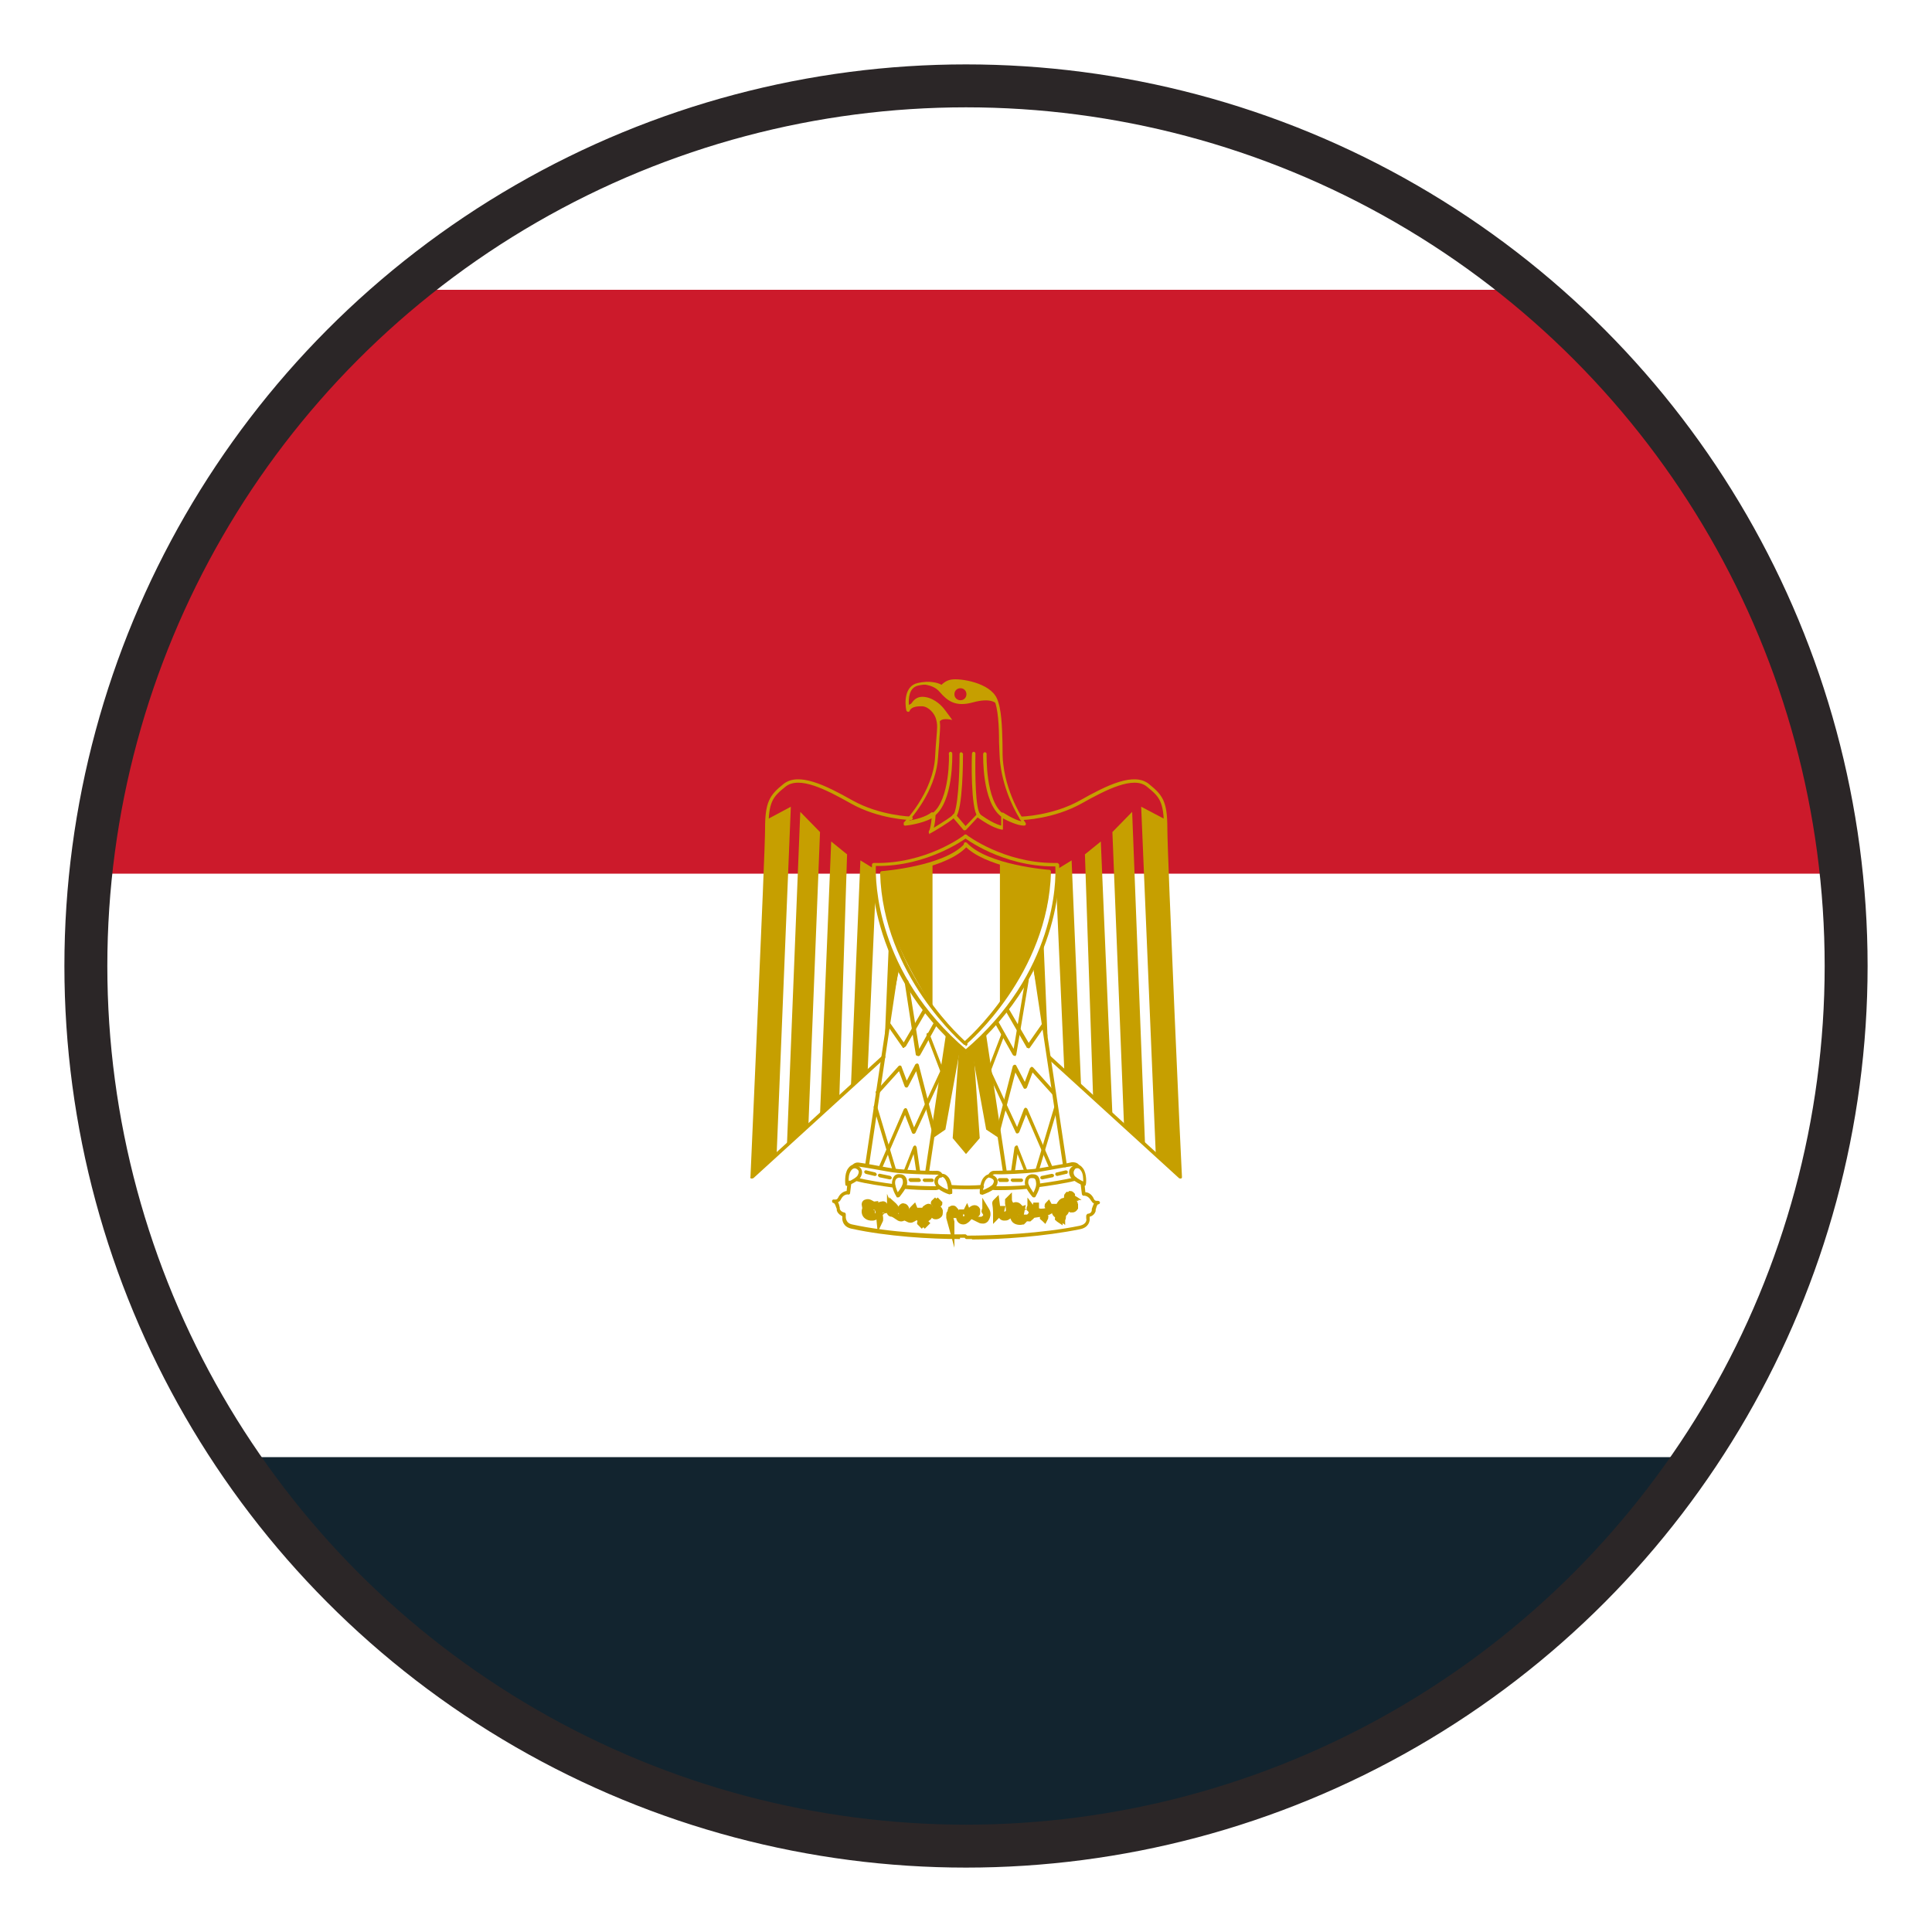
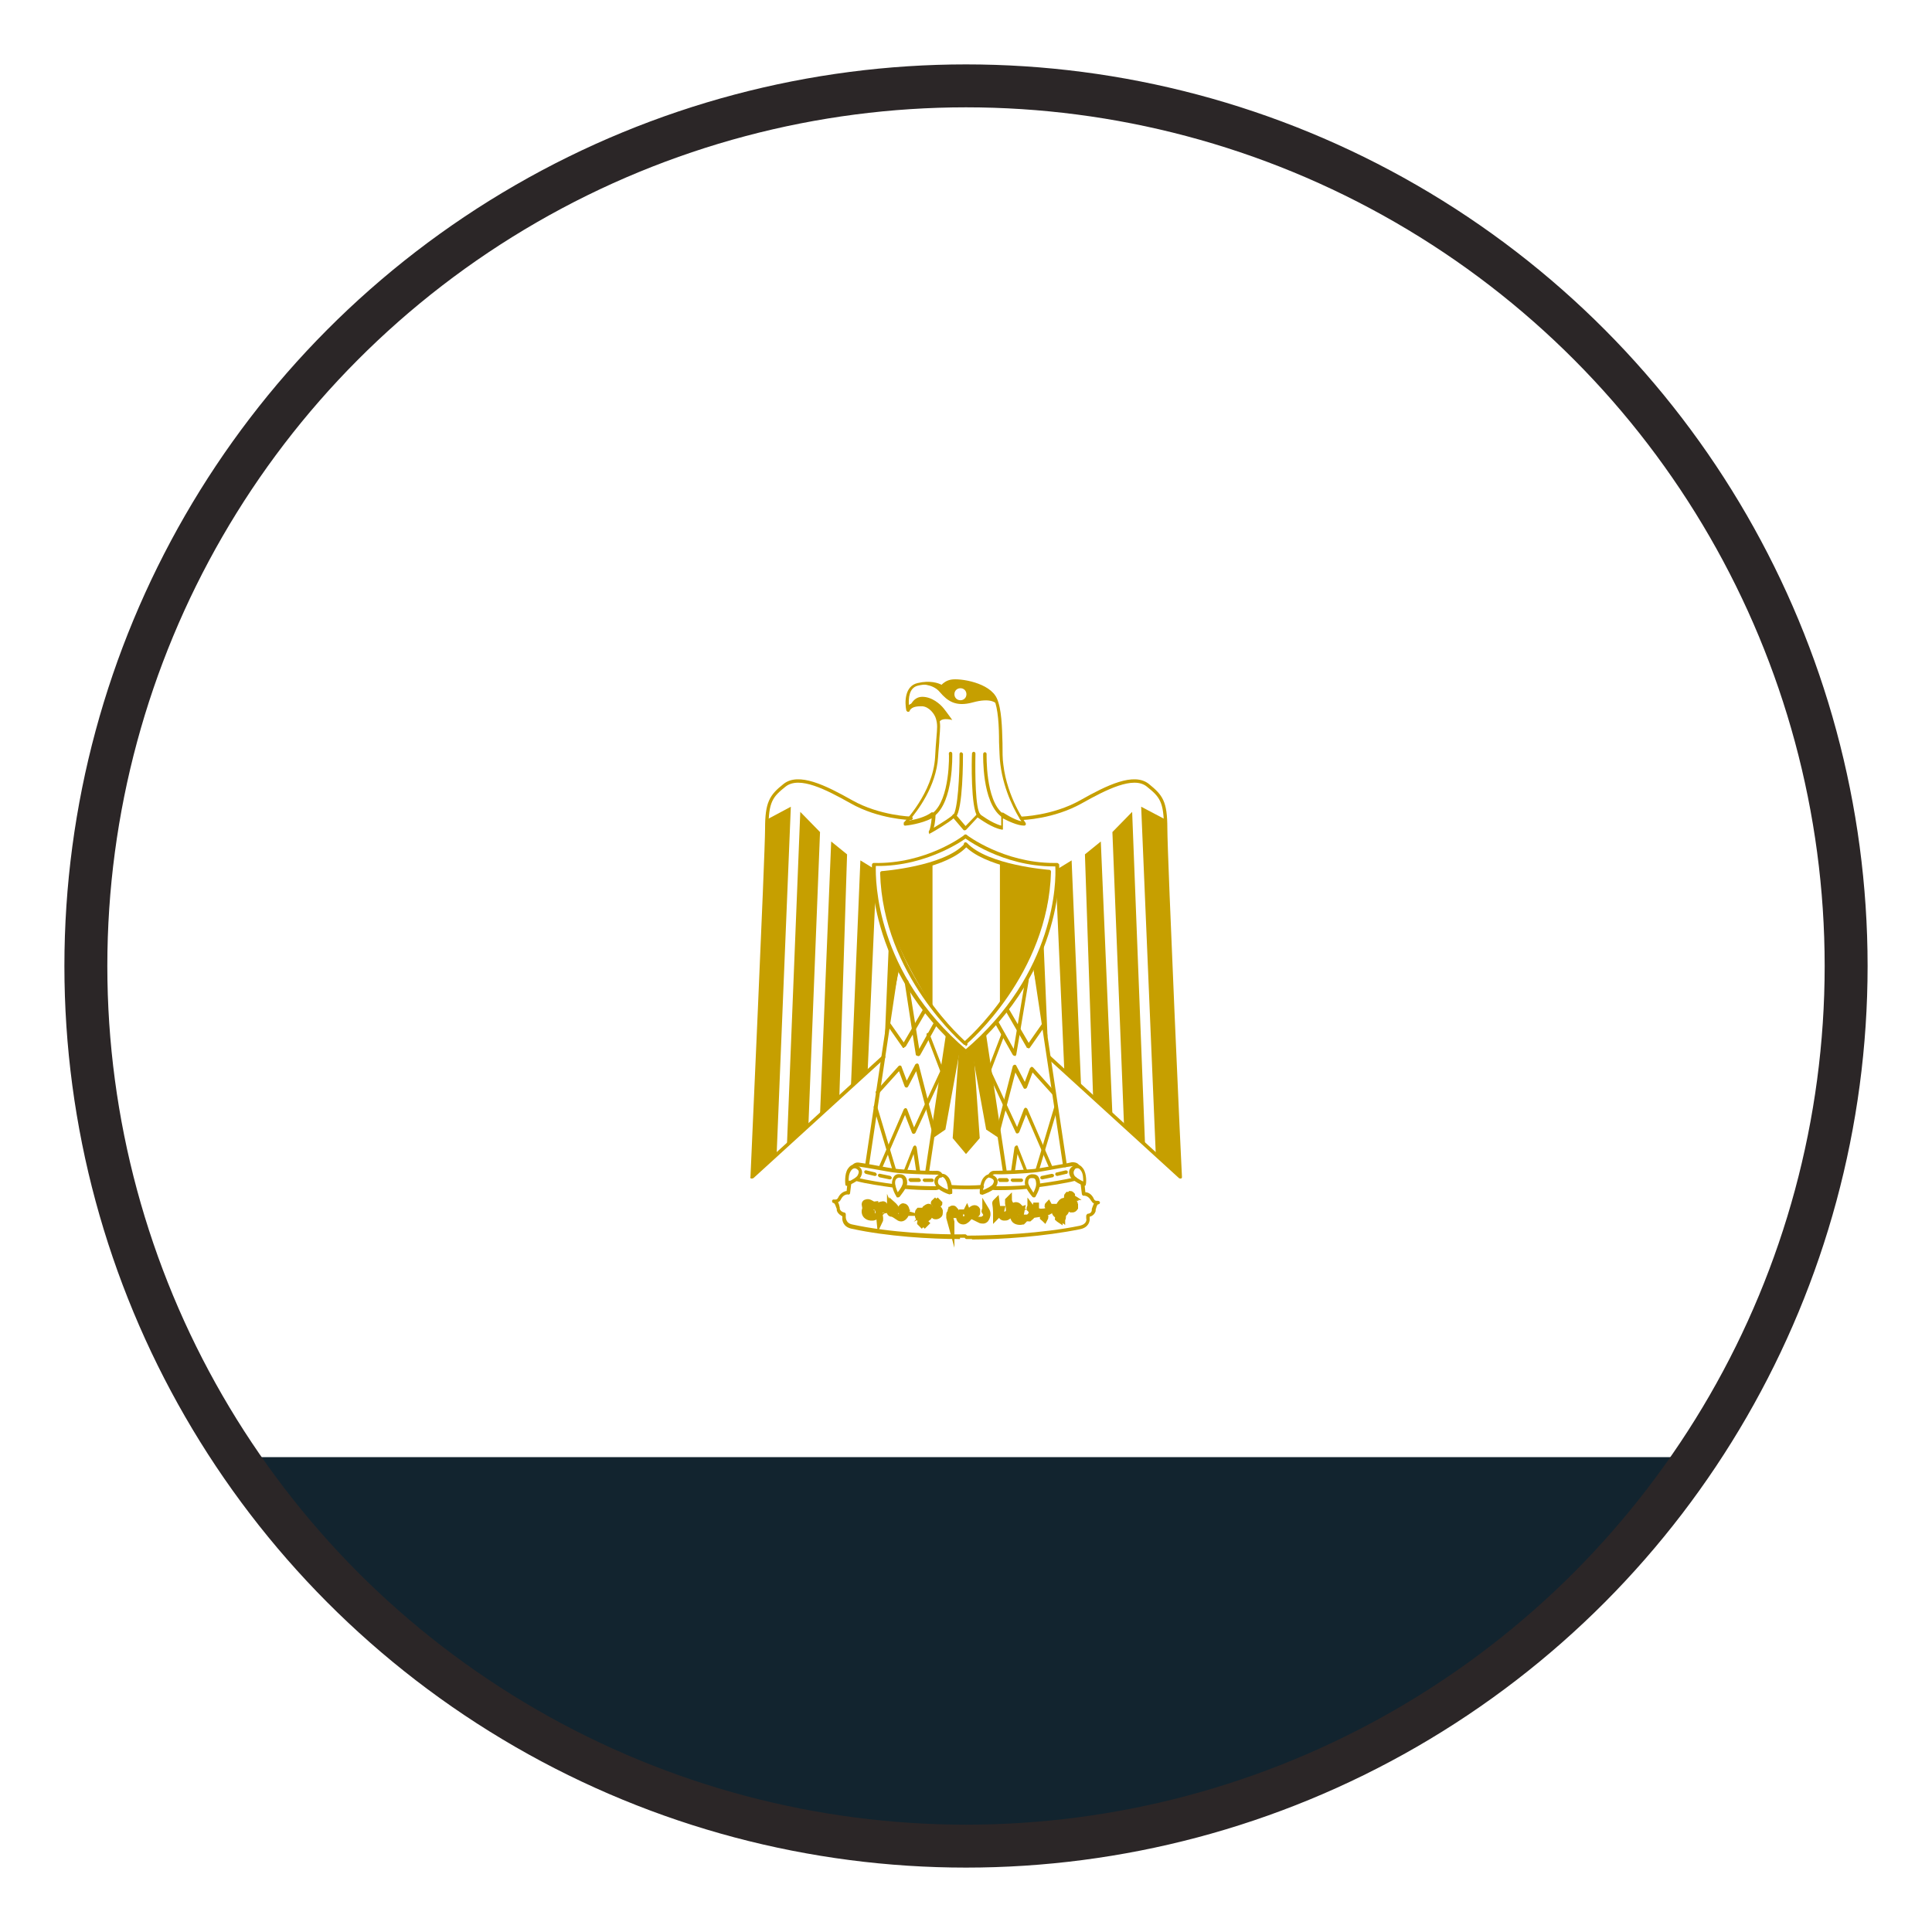
<svg xmlns="http://www.w3.org/2000/svg" id="Layer_1" viewBox="0 0 45 45">
  <defs>
    <style>.cls-1{clip-path:url(#clippath);}.cls-2,.cls-3{fill:none;}.cls-2,.cls-4,.cls-5,.cls-6,.cls-7{stroke-width:0px;}.cls-8{filter:url(#drop-shadow-1);}.cls-3{stroke:#2b2627;}.cls-3,.cls-9{stroke-miterlimit:10;}.cls-9{stroke:#c69f00;stroke-width:.14px;}.cls-9,.cls-6{fill:#c69f00;}.cls-4{fill:#12242f;}.cls-5{fill:#cc1a2b;}.cls-7{fill:#fff;}</style>
    <clipPath id="clippath">
      <circle class="cls-2" cx="22.5" cy="22.5" r="20.5" />
    </clipPath>
    <filter id="drop-shadow-1" filterUnits="userSpaceOnUse">
      <feOffset dx="0" dy="4.75" />
      <feGaussianBlur result="blur" stdDeviation="4.75" />
      <feFlood flood-color="#20201d" flood-opacity=".45" />
      <feComposite in2="blur" operator="in" />
      <feComposite in="SourceGraphic" />
    </filter>
  </defs>
  <g class="cls-1">
    <g class="cls-8">
-       <rect class="cls-5" x="-7.99" y="2" width="60.98" height="13.8" />
      <rect class="cls-7" x="-7.99" y="15.6" width="60.98" height="13.8" />
      <rect class="cls-4" x="-7.99" y="29.19" width="60.98" height="13.8" />
    </g>
    <path class="cls-6" d="m17.52,27.45s-.01,0-.02,0c-.02,0-.03-.02-.02-.04,0-.07.34-7.5.34-8.11s.1-.78.43-1.04c.35-.28.98.03,1.6.38.64.36,1.37.38,1.37.38.02,0,.04.02.04.04,0,.02-.02.04-.04.04-.03,0-.76-.02-1.41-.39-.57-.32-1.19-.64-1.51-.39-.3.24-.4.35-.4.97,0,.58-.29,7.12-.33,8.02l2.98-2.72s.04-.01.06,0c.02.02.01.04,0,.06l-3.06,2.79s-.02.01-.03.01Z" />
    <polygon class="cls-6" points="18.42 18.79 18.09 26.88 17.52 27.4 17.86 19.09 18.42 18.79" />
    <polygon class="cls-6" points="18.64 18.91 19.1 19.38 18.83 26.2 18.33 26.66 18.64 18.91" />
    <polygon class="cls-6" points="19.36 19.6 19.73 19.9 19.55 25.55 19.1 25.96 19.36 19.6" />
    <path class="cls-6" d="m20.35,20.23l-.31-.19-.22,5.26.39-.36.18-4.09s-.08-.54-.04-.62" />
    <polyline class="cls-6" points="20.7 22.04 20.61 24.17 20.93 22.63 20.92 22.53 20.7 22.04" />
    <path class="cls-6" d="m27.49,27.45s-.02,0-.03-.01l-3.06-2.79s-.02-.04,0-.06c.02-.02.04-.02.06,0l2.98,2.72c-.04-.9-.33-7.44-.33-8.02,0-.62-.1-.73-.4-.97-.31-.25-.94.07-1.51.39-.66.37-1.38.39-1.41.39-.02,0-.04-.02-.04-.04,0-.02.02-.04.04-.04,0,0,.73-.02,1.37-.38.62-.35,1.25-.66,1.6-.38.32.26.43.4.43,1.04s.33,8.04.34,8.11c0,.02,0,.03-.02.04,0,0-.01,0-.02,0Z" />
    <polygon class="cls-6" points="26.58 18.79 26.92 26.88 27.49 27.4 27.15 19.09 26.58 18.79" />
    <polygon class="cls-6" points="26.37 18.91 25.91 19.38 26.18 26.2 26.67 26.66 26.37 18.91" />
    <polygon class="cls-6" points="25.64 19.6 25.27 19.9 25.46 25.55 25.91 25.96 25.64 19.6" />
    <path class="cls-6" d="m24.65,20.23l.31-.19.22,5.26-.39-.36-.18-4.09s.08-.54.04-.62" />
    <polyline class="cls-6" points="24.31 22.04 24.4 24.17 24.08 22.63 24.09 22.53 24.31 22.04" />
    <path class="cls-6" d="m24.8,27.19s-.04-.02-.04-.04l-.7-4.66s.01-.04.04-.05c.02,0,.04.01.05.04l.7,4.66s-.01.04-.04.05c0,0,0,0,0,0Z" />
    <path class="cls-6" d="m23.4,27.34s-.04-.02-.04-.04l-.48-3.18s.01-.04.04-.05c.02,0,.04.01.05.04l.48,3.18s-.01.04-.04.05c0,0,0,0,0,0Z" />
    <path class="cls-6" d="m23.63,24.59s-.03,0-.04-.02l-.42-.74s0-.05.02-.06c.02-.01.05,0,.06.02l.36.64.27-1.61s.02-.04.05-.03c.02,0,.04.03.03.05l-.29,1.73s-.02.03-.03.03c0,0,0,0,0,0Z" />
    <path class="cls-6" d="m23.94,24.41h0s-.03,0-.03-.02l-.48-.83s0-.05.02-.06c.02-.01.05,0,.06.02l.45.77.33-.47s.04-.02.06-.01c.02.01.02.04.01.06l-.37.53s-.02.02-.03.02Z" />
    <path class="cls-6" d="m24.48,27.24s-.03,0-.04-.03l-.54-1.25-.16.41s-.02.03-.04.03c-.02,0-.03,0-.04-.02l-.66-1.42s0-.02,0-.03l.33-.86s.03-.03.05-.02c.02,0,.03.03.02.05l-.32.84.61,1.31.16-.42s.02-.03.04-.03h0s.03.01.04.03l.58,1.34s0,.05-.02.06c0,0-.01,0-.02,0Z" />
    <path class="cls-6" d="m23.25,26.36s0,0-.01,0c-.02,0-.04-.03-.03-.05l.38-1.48s.02-.03.04-.03c.02,0,.03,0,.04.02l.2.38.12-.32s.02-.02.03-.03c.01,0,.03,0,.04.01l.52.58s.01.04,0,.06c-.02.02-.04.01-.06,0l-.47-.52-.13.35s-.02.03-.04.03c-.02,0-.03,0-.04-.02l-.19-.36-.36,1.38s-.02.03-.04.03Z" />
    <path class="cls-6" d="m24.16,27.29s0,0-.01,0c-.02,0-.04-.03-.03-.05l.44-1.47s.03-.04.05-.03c.02,0,.03.03.03.05l-.44,1.47s-.02.03-.04.03Z" />
    <path class="cls-6" d="m23.9,27.32s-.03-.01-.04-.03l-.16-.41-.06.4s-.02.04-.05.04c-.02,0-.04-.02-.04-.05l.08-.55s.02-.03.04-.04c.02,0,.04,0,.04.03l.22.56s0,.05-.02.05c0,0-.01,0-.02,0Z" />
    <path class="cls-6" d="m24.19,27.66s-.04-.02-.04-.04c0-.02.01-.04.04-.05.21-.03.63-.09.84-.15.02,0,.05,0,.05.03,0,.02,0,.05-.03.05-.22.06-.63.12-.85.15,0,0,0,0,0,0Z" />
    <path class="cls-6" d="m23.06,27.42s-.01,0-.02,0c-.02-.01-.03-.04-.02-.06.03-.06.08-.09.14-.09h0c.23,0,.7-.02.9-.04.13-.01.38-.06.6-.1.12-.02.23-.04.31-.06.06,0,.12.01.16.06.01.02.01.04,0,.06-.02.01-.04.01-.06,0-.02-.02-.05-.04-.08-.03-.08.01-.19.03-.31.05-.22.04-.48.09-.6.1-.2.02-.67.05-.91.04-.03,0-.05.02-.07.04,0,.01-.02.02-.04.02Z" />
    <path class="cls-6" d="m23.29,27.72s-.07,0-.1,0c-.03,0-.06,0-.09-.02-.02-.01-.03-.04-.02-.06.01-.02.04-.03.06-.02.02,0,.03.01.05.01.18,0,.5,0,.73-.03.03,0,.04.02.05.04,0,.02-.02.04-.04.05-.2.02-.46.03-.65.03Z" />
    <path class="cls-6" d="m24.08,27.89s-.02,0-.03-.01c-.02-.02-.18-.21-.18-.33,0-.15.09-.19.16-.2h0c.07,0,.17,0,.19.16.03.16-.1.35-.1.36,0,.01-.02.02-.03.02,0,0,0,0,0,0Zm-.05-.45c-.05,0-.08.02-.08.11,0,.05.07.15.12.23.03-.06.08-.16.06-.25-.01-.09-.05-.09-.1-.09h0Z" />
    <path class="cls-6" d="m25.26,27.62s-.01,0-.02,0c-.03-.01-.25-.11-.31-.21-.07-.14,0-.21.06-.25h0c.06-.04.15-.07.24.06.09.13.07.36.06.37,0,.01,0,.02-.02.03,0,0-.01,0-.02,0Zm-.17-.41s-.04,0-.05.02h0s-.06.06-.02.14c.02.05.13.11.21.15,0-.07,0-.18-.05-.25-.03-.04-.05-.06-.08-.06Zm-.08-.02h0,0Z" />
    <path class="cls-6" d="m22.86,27.82s-.02,0-.02,0c-.01,0-.02-.02-.02-.03,0,0-.01-.24.09-.36.1-.12.19-.08.25-.04.06.04.12.12.04.25-.06.1-.29.18-.32.19,0,0,0,0-.01,0Zm.19-.4s-.05.01-.08.05c-.05.06-.07.17-.07.25.09-.04.19-.09.22-.13.05-.08.03-.11-.02-.14h0s-.04-.02-.06-.02Z" />
    <path class="cls-6" d="m24.62,27.39s-.04-.01-.04-.03c0-.02,0-.05.03-.05l.21-.05s.05,0,.05.03c0,.02,0,.05-.03.05l-.21.05s0,0,0,0Z" />
    <path class="cls-6" d="m24.27,27.47s-.04-.01-.04-.03c0-.02.01-.05.03-.05l.24-.05s.05.01.05.03c0,.02-.01.05-.03.05l-.24.05s0,0,0,0Z" />
    <path class="cls-6" d="m23.58,27.53s-.04-.02-.04-.04c0-.02.02-.04.04-.04h.21s0,0,0,0c.02,0,.04.02.04.04,0,.02-.02.04-.04.04h-.21s0,0,0,0Z" />
    <path class="cls-6" d="m23.46,27.53h-.18s-.04-.03-.04-.05c0-.02.02-.04.04-.04h.18s.04.03.04.05c0,.02-.02.04-.04.04Z" />
    <path class="cls-6" d="m20.19,27.19s0,0,0,0c-.02,0-.04-.02-.04-.05l.67-4.47s.02-.04.05-.04c.02,0,.04.02.04.05l-.67,4.47s-.02.04-.04.04Z" />
    <path class="cls-6" d="m21.59,27.34s0,0,0,0c-.02,0-.04-.02-.04-.05l.48-3.18s.02-.04.05-.04c.02,0,.04.02.04.05l-.48,3.18s-.02.04-.04.04Z" />
    <path class="cls-6" d="m21.36,24.59s0,0,0,0c-.02,0-.03-.02-.03-.03l-.26-1.69s.01-.04.04-.05c.02,0,.04.01.05.04l.25,1.57.34-.61s.04-.03.06-.02c.02.01.03.04.02.06l-.4.72s-.02.02-.04.02Z" />
    <path class="cls-6" d="m21.05,24.41s-.03,0-.03-.02l-.37-.53s0-.05.01-.06c.02-.01.05,0,.06.01l.33.47.45-.77s.04-.03.06-.02c.02.01.03.04.02.06l-.48.82s-.02.02-.03.02h0Z" />
    <path class="cls-6" d="m20.51,27.24s-.01,0-.02,0c-.02,0-.03-.03-.02-.06l.58-1.34s.02-.03.04-.03c.02,0,.03.01.04.03l.16.42.61-1.31-.32-.84s0-.05.02-.05c.02,0,.05,0,.05.02l.33.86s0,.02,0,.03l-.66,1.42s-.02.02-.04.02c-.02,0-.03-.01-.04-.03l-.16-.41-.54,1.25s-.02.03-.04.03Z" />
    <path class="cls-6" d="m21.74,26.36s-.04-.01-.04-.03l-.36-1.38-.19.36s-.02.03-.04.02c-.02,0-.03-.01-.04-.03l-.13-.35-.47.52s-.04.02-.06,0c-.02-.02-.02-.04,0-.06l.52-.58s.03-.02.04-.01c.01,0,.03.01.03.03l.12.32.2-.38s.03-.02.04-.02c.02,0,.03.01.04.03l.38,1.48s0,.05-.03.05c0,0,0,0-.01,0Z" />
    <path class="cls-6" d="m20.83,27.29s-.03-.01-.04-.03l-.44-1.47s0-.05.03-.05c.02,0,.05,0,.05.03l.44,1.47s0,.05-.03.05c0,0,0,0-.01,0Z" />
    <path class="cls-6" d="m21.09,27.32s-.01,0-.02,0c-.02,0-.03-.03-.02-.05l.22-.56s.02-.03.04-.03c.02,0,.03.02.04.04l.08.55s-.01.04-.04.05c-.02,0-.04-.01-.05-.04l-.06-.4-.16.41s-.02.03-.04.03Z" />
    <path class="cls-6" d="m20.8,27.66s0,0,0,0c-.22-.03-.64-.09-.85-.15-.02,0-.04-.03-.03-.05,0-.02.03-.04.05-.03.21.06.62.12.84.15.02,0,.04.02.04.05,0,.02-.02.04-.04.04Z" />
    <path class="cls-6" d="m21.93,27.42s-.03,0-.04-.02c-.01-.03-.04-.04-.07-.04-.24,0-.71-.02-.91-.04-.13-.01-.38-.06-.61-.1-.12-.02-.23-.04-.31-.05-.03,0-.06,0-.08.03-.01.02-.04.02-.06,0-.02-.01-.02-.04,0-.06.04-.05.1-.07.16-.06.08.01.19.03.31.05.22.04.47.09.6.1.2.02.67.05.9.04.06,0,.11.03.14.09.01.02,0,.05-.02.06,0,0-.01,0-.02,0Z" />
    <path class="cls-6" d="m21.7,27.72c-.19,0-.45-.01-.65-.03-.02,0-.04-.02-.04-.05,0-.02.02-.04.05-.04.23.02.55.03.73.03.02,0,.04,0,.05-.01.02-.01.05,0,.06.02.01.02,0,.05-.02.06-.03.01-.06.02-.09.02-.03,0-.06,0-.1,0Z" />
    <path class="cls-6" d="m20.91,27.89s0,0,0,0c-.01,0-.03,0-.03-.02,0,0-.13-.2-.1-.36.03-.16.12-.17.19-.16h0c.07,0,.16.05.16.2,0,.12-.16.3-.18.33,0,0-.02.01-.03.01Zm.02-.46s-.07.01-.08.09c-.01.08.03.18.06.25.06-.07.12-.17.12-.23,0-.09-.03-.11-.08-.11,0,0-.01,0-.02,0Z" />
    <path class="cls-6" d="m19.73,27.62s-.01,0-.02,0c-.01,0-.02-.02-.02-.03,0,0-.03-.24.06-.37.09-.13.18-.1.24-.06h0c.06.04.13.11.06.25-.05.1-.28.2-.31.21,0,0-.01,0-.02,0Zm.17-.41s-.05.01-.08.06c-.05.07-.06.18-.05.25.08-.04.19-.1.21-.15.04-.08.02-.11-.02-.14h0s-.04-.02-.05-.02Z" />
    <path class="cls-6" d="m22.13,27.82s0,0-.01,0c-.03,0-.26-.09-.32-.19-.08-.13-.02-.21.04-.25.06-.04.15-.08.25.04.1.13.09.35.09.36,0,.01,0,.03-.02.03,0,0-.02,0-.02,0Zm-.19-.4s-.04.01-.06.02h0s-.06.06-.02.14c.03.04.13.1.22.13,0-.07-.02-.18-.07-.25-.03-.04-.05-.05-.08-.05Zm-.08-.01h0,0Z" />
    <path class="cls-6" d="m20.37,27.39s0,0,0,0l-.21-.05s-.04-.03-.03-.05c0-.02.03-.04.05-.03l.21.05s.04.03.03.05c0,.02-.02.03-.04.03Z" />
    <path class="cls-6" d="m20.72,27.47s0,0,0,0l-.24-.05s-.04-.03-.03-.05c0-.02.03-.04.05-.03l.24.05s.04.03.03.05c0,.02-.02.03-.04.03Z" />
    <path class="cls-6" d="m21.41,27.53h-.21s-.04-.03-.04-.05c0-.02.02-.04.04-.04h.21s.04.03.04.05c0,.02-.02.04-.04.04Z" />
    <path class="cls-6" d="m21.53,27.53s-.04-.02-.04-.04c0-.02.02-.04.04-.04h.18s.04.01.04.04-.02.04-.04.04h-.18s0,0,0,0Z" />
    <path class="cls-6" d="m22.36,28.86c-.68,0-1.7-.06-2.52-.24-.2-.04-.23-.19-.22-.27v-.02s-.11-.05-.13-.14v-.03c-.03-.08-.04-.12-.07-.14,0,0,0,0-.01,0-.02,0-.03-.03-.03-.05,0-.02.03-.04.05-.03,0,0,.01,0,.02,0,.02,0,.05,0,.07-.04.04-.09.12-.15.2-.16l.02-.2s.02-.04.05-.04c.02,0,.04.02.04.05l-.03.24s0,.02-.02.03c0,0-.02.01-.03,0-.06,0-.12.03-.16.11-.02.04-.04.06-.07.07.02.04.03.08.04.13v.03c.03.07.1.08.1.08.02,0,.04.02.04.04v.06s-.01.15.15.18c.87.19,1.97.24,2.64.23h0s.04.02.04.04c0,.02-.02.04-.04.04-.04,0-.09,0-.13,0Z" />
    <path class="cls-6" d="m22.64,28.86s-.09,0-.13,0c-.02,0-.04-.02-.04-.04,0-.02.02-.04.04-.04h0c.67,0,1.76-.05,2.64-.23.17-.04.16-.15.15-.17v-.07s.02-.04.04-.04c0,0,.08,0,.09-.08v-.03s.03-.09.05-.13c-.03-.01-.05-.04-.07-.07-.04-.07-.1-.11-.16-.11-.01,0-.02,0-.03,0,0,0-.01-.02-.02-.03l-.03-.24s.01-.04.04-.05c.02,0,.04.01.05.04l.02.2c.08,0,.16.06.2.16.02.04.05.04.07.04,0,0,.01,0,.02,0,.02,0,.04.01.05.03,0,.02,0,.04-.03.05,0,0,0,0-.01,0-.03.01-.04.06-.06.13v.03c-.03.09-.1.12-.14.13v.03c.01.07-.02.22-.22.26-.83.17-1.84.24-2.52.24Z" />
    <path class="cls-6" d="m22.51,27.7c-.22,0-.38-.01-.38-.01-.02,0-.04-.02-.04-.05s.02-.04.05-.04c0,0,.35.03.73,0,.02,0,.04.02.05.04,0,.02-.02.04-.04.05-.13.01-.25.01-.36.01Z" />
    <path class="cls-6" d="m21.67,19.43s-.03,0-.03-.02c-.01-.02-.01-.04,0-.06.02-.02.05-.16.06-.29-.24.13-.59.17-.61.17-.02,0-.03,0-.04-.02,0-.02,0-.04,0-.05,0,0,.68-.69.73-1.52.01-.19.02-.33.03-.44.02-.25.03-.32-.01-.46-.03-.11-.16-.28-.32-.29-.09,0-.24,0-.29.1,0,.02-.02.03-.04.03-.02,0-.03-.02-.04-.03-.04-.19-.04-.57.26-.64.29-.07.49,0,.56.04.04-.04.11-.1.22-.12.21-.04.91.07,1.07.44.11.24.12.67.13,1.04,0,.19,0,.37.02.5.09.77.52,1.36.52,1.36,0,.01.01.03,0,.04,0,.01-.02.02-.04.02-.15,0-.38-.11-.49-.17v.23s0,.03,0,.03c0,0-.02.01-.04,0-.21-.04-.46-.22-.55-.28l-.27.29s-.02.01-.03.01c-.01,0-.02,0-.03-.01l-.23-.27c-.11.1-.43.29-.54.35,0,0-.01,0-.02,0Zm.08-.49s.01,0,.02,0c.01,0,.02.02.02.04,0,.06-.01.19-.04.3.21-.13.42-.26.44-.3,0-.01.02-.02.03-.02.01,0,.03,0,.04.01l.23.27.27-.28s.04-.02.06,0c0,0,.27.21.5.27v-.26s0-.03.01-.04.03,0,.04,0c0,0,.24.16.42.2-.12-.18-.41-.69-.49-1.33-.02-.14-.02-.32-.03-.51,0-.37-.02-.79-.12-1.01-.14-.32-.8-.42-.98-.39-.13.03-.2.12-.2.12-.01.02-.04.02-.06.01,0,0-.2-.13-.53-.05-.21.05-.22.3-.21.45.07-.05.17-.07.3-.06.21.01.36.22.4.35.04.16.03.24.01.49,0,.11-.02.25-.03.43-.04.69-.49,1.27-.67,1.48.14-.02.38-.08.52-.19,0,0,.02,0,.03,0Z" />
    <path class="cls-6" d="m23.11,16.15c-.15-.09-.28-.24-.53-.26-.25-.02-.33-.07-.47-.02s-.19.11-.19.11c0,0-.17-.07-.29-.07-.12,0-.24.03-.24.03,0,0,.33-.03.5.18.18.21.37.35.77.24.4-.11.58-.01.6.13,0,0,0-.25-.15-.34Zm-.74.16c-.08,0-.14-.06-.14-.14s.06-.14.14-.14.14.06.14.14-.06.14-.14.14Z" />
    <path class="cls-6" d="m21.17,16.52s.07-.29.31-.29c.23,0,.42.17.5.27s.2.27.2.27c0,0-.32-.09-.31.11,0,0-.08-.43-.4-.46-.21-.02-.3.1-.3.1Z" />
    <path class="cls-6" d="m21.75,19.02s-.03,0-.03-.02c-.01-.02-.01-.05,0-.06.41-.31.39-1.38.38-1.39,0-.02.02-.04.04-.04.02,0,.04.02.04.04,0,.05.03,1.12-.42,1.46,0,0-.02,0-.03,0Z" />
    <path class="cls-6" d="m23.35,19.02s-.02,0-.03,0c-.45-.34-.42-1.42-.42-1.46,0-.02.02-.04.04-.04.02,0,.04.02.04.04,0,.01-.03,1.08.38,1.39.02.01.02.04,0,.06,0,.01-.02.02-.03.02Z" />
    <path class="cls-6" d="m22.23,19.05s-.02,0-.03,0c-.02-.01-.02-.04,0-.06.11-.13.15-.92.15-1.43,0-.02.02-.04.04-.04h0s.04.02.04.04c0,.13,0,1.29-.17,1.48,0,.01-.02.02-.03.02Z" />
    <path class="cls-6" d="m22.8,19.04s-.02,0-.03-.02c-.16-.19-.14-1.34-.13-1.47,0-.02.02-.04.04-.04.02,0,.04.02.04.04-.01.5,0,1.29.11,1.41.01.02.01.04,0,.06,0,0-.02,0-.03,0Z" />
    <path class="cls-6" d="m22.49,24.34s-.02,0-.03,0c-.02-.02-1.9-1.62-1.96-4.01,0-.02.02-.04.04-.04.01,0,1.44-.11,1.92-.63.02-.02.04-.02.06,0,.02.02.02.04,0,.06-.46.5-1.69.64-1.93.66.08,2.33,1.91,3.89,1.93,3.91.02.02.02.04,0,.06,0,0-.02.02-.03.02Z" />
    <path class="cls-6" d="m22.49,24.55s-.02,0-.03-.01c-2.33-1.98-2.15-4.38-2.15-4.4,0-.02.02-.04.04-.04,1.22.03,2.1-.64,2.11-.65.02-.01.04-.01.06,0,.01.02.01.04,0,.06,0,0-.9.68-2.12.66-.01.32-.01,2.48,2.12,4.29.02.02.02.04,0,.06,0,0-.02.02-.03.02Z" />
    <path class="cls-6" d="m22.49,24.34s-.02,0-.03-.02c-.02-.02-.01-.04,0-.06.02-.02,1.85-1.58,1.93-3.91-.24-.02-1.47-.16-1.93-.66-.02-.02-.01-.04,0-.06.02-.02.04-.01.06,0,.48.52,1.9.63,1.92.63.02,0,.04.02.04.04-.06,2.39-1.94,4-1.96,4.01,0,0-.02,0-.03,0Z" />
    <path class="cls-6" d="m22.49,24.55s-.02,0-.03-.02c-.02-.02-.01-.04,0-.06,2.14-1.81,2.14-3.97,2.12-4.29-.01,0-.03,0-.04,0-1.2,0-2.07-.66-2.08-.67-.02-.01-.02-.04,0-.06.01-.02.04-.02.06,0,0,0,.85.65,2.03.65.03,0,.05,0,.08,0h0s.04.02.04.04c0,.02.18,2.42-2.15,4.4,0,0-.02.01-.03.01Z" />
    <path class="cls-6" d="m21.72,20.09v3.35s-1.06-1.54-1.13-2.63l-.04-.49s1.08-.09,1.17-.22Z" />
    <path class="cls-6" d="m23.29,20.09v3.35s1.06-1.54,1.13-2.63l.04-.49s-1.08-.09-1.17-.22Z" />
    <path class="cls-9" d="m20.3,28.09s-.06-.03-.09-.03c-.02,0-.03,0-.05,0v.03s-.01.02-.01.02h0s-.01-.06-.01-.06c0-.04.04-.05.08-.05.02,0,.06.02.11.05.02,0,.03.02.06.02h.03s0,0,0,0l-.03.03s-.08,0-.09,0c-.08.02-.13.05-.14.09-.01.07.06.12.15.14.03,0,.06,0,.09,0h0s-.04.03-.06.03c-.02,0-.04,0-.06,0-.09-.01-.15-.07-.14-.16.01-.08.09-.13.18-.14h0Zm-.02.11s.02.03.03.04c0,.01-.02.02-.03.03-.01-.01-.02-.03-.03-.04.01-.01.02-.02.03-.03Z" />
    <path class="cls-9" d="m20.54,28.17s-.06,0-.06.02c0,.04.01.1.02.18,0,0,0,.02,0,.03,0,.02,0,.03-.01.05h0s-.01-.11-.03-.19c0-.01,0-.03,0-.04,0-.02,0-.03.01-.04,0-.02.02-.03.04-.04,0-.02,0-.03,0-.04,0-.01.01-.03.02-.04.01,0,.02-.01.03-.01.02,0,.03,0,.04.02.02.02.03.04.04.07,0,0,0,.02,0,.02,0,.01,0,.02-.02.03-.03,0-.06-.02-.09-.02Zm.07-.03s-.03-.06-.07-.06c0,0-.01,0-.02,0v.02s0,.02-.01.03c.01,0,.03,0,.05,0,.01,0,.03,0,.05.01h0Z" />
    <path class="cls-9" d="m20.78,28.04h0s.08.07.09.11c0,.02,0,.03,0,.04,0,.02-.01.05-.02.06-.02.02-.05.03-.07.02-.02,0-.03,0-.04-.01-.02-.02-.03-.05-.03-.08,0-.02.02-.05.03-.06,0-.01.02-.03.04-.04,0-.01,0-.02,0-.03Zm-.05.13s.02.05.05.05c.02,0,.04,0,.05-.01.01,0,.02-.01.02-.02,0-.01,0-.03-.01-.04-.01-.02-.03-.04-.05-.05-.03.02-.06.05-.06.07Z" />
    <path class="cls-9" d="m21.04,28.25s-.07-.02-.07-.07c0-.02.01-.04.03-.06.02-.02.03-.03.05-.02.02,0,.04.02.05.04.01.02.02.06.01.09,0,.03-.01.06-.03.09-.03.04-.06.06-.09.06-.03,0-.06-.02-.09-.04h0s.03,0,.05,0c.03,0,.07-.01.1-.04.02-.02.03-.03.04-.05-.01,0-.03,0-.05,0Zm0-.11s-.04.01-.04.03c0,.02.03.04.05.04.01,0,.03,0,.04,0,0-.04-.02-.06-.05-.07Z" />
-     <path class="cls-9" d="m21.29,28.13l.02.05s.01.04.01.07v.04s-.02.06-.05.09c-.02.02-.04.03-.06.03-.02,0-.05-.01-.09-.03h0s.02,0,.04,0c.05,0,.1-.03.12-.08,0,0,0-.01,0-.01,0,0,0-.01,0-.02-.01-.03-.02-.05-.04-.08,0-.01.02-.03.03-.04h0Z" />
    <path class="cls-9" d="m21.65,28.19s-.01-.04-.02-.04c-.01,0-.04,0-.06.02-.02.01-.03.03-.04.04,0,.03.09.03.11.05,0,0,.01.02.01.04,0,.02-.01.05-.03.06-.03.03-.09.05-.13.05-.08,0-.12-.06-.11-.13,0-.03,0-.06.02-.08h.01s-.01.05-.01.06c0,.06.04.1.1.1.02,0,.06,0,.09-.02.02-.01.04-.03.04-.03,0-.01-.02-.02-.05-.02-.03,0-.05-.01-.06-.02,0,0-.01-.02-.01-.03,0-.03.02-.06.04-.09.03-.02.06-.05.09-.04.01,0,.02,0,.02.02,0,.01,0,.02,0,.03,0,0,0,.03-.02.04h0Zm-.18.33s-.03-.03-.04-.04c0-.01.02-.02.03-.03.01.01.02.02.04.04-.01.01-.02.02-.03.03Zm.07,0s-.03-.03-.04-.04c0-.01.02-.02.03-.03.01.01.02.02.04.04-.01.01-.02.02-.03.03Z" />
    <path class="cls-9" d="m21.8,28.1h0s.08.06.09.1c0,.01,0,.03,0,.04,0,.02,0,.05-.02.06-.02.02-.05.03-.07.03-.02,0-.03,0-.04-.01-.02-.02-.03-.04-.03-.08,0-.02.01-.05.02-.06,0-.01.02-.03.04-.04,0-.01,0-.02,0-.03Zm-.01-.04s-.03-.02-.04-.04c0-.01.02-.02.03-.03.01.01.02.02.04.04,0,.01-.02.02-.03.03Zm-.03.18s.03.05.06.05c.02,0,.04,0,.05-.02.01,0,.02-.01.02-.02,0-.01,0-.03-.02-.04-.01-.02-.03-.03-.05-.05-.03.02-.05.05-.05.07Zm.09-.18s-.03-.02-.04-.04c0-.01.02-.02.03-.03.01.01.02.02.04.04,0,.01-.02.02-.03.03Z" />
    <path class="cls-9" d="m22.18,28.27s-.06.02-.06.02c0,.04.02.1.04.17,0,0,0,.02,0,.03,0,.02,0,.03,0,.05h0s-.03-.11-.05-.18c0-.01,0-.03,0-.04,0-.02,0-.03,0-.04,0-.02.02-.03.03-.04,0-.02,0-.03,0-.04,0-.01.01-.03.02-.04s.02-.01.03-.01c.02,0,.03,0,.04.02.02.02.04.04.05.07,0,0,0,.02,0,.02,0,.01,0,.03-.01.04-.03,0-.06,0-.09,0Zm.07-.04s-.04-.05-.07-.05c0,0-.01,0-.02,0v.02s0,.02,0,.03c.01,0,.03,0,.05,0,.01,0,.03,0,.05,0h0Z" />
    <path class="cls-9" d="m22.55,28.38s-.06.07-.11.07c-.07,0-.1-.05-.1-.11,0-.04,0-.07.03-.1h.01s-.02.05-.02.07c0,.06.04.09.08.09.04,0,.08-.03.1-.06,0-.04-.02-.08-.04-.11,0-.01.01-.02.02-.04h0s.02.05.03.08h0s.04-.06.07-.09c.02-.02.05-.04.08-.04.03,0,.05.02.06.04,0,.01,0,.03,0,.04,0,.01,0,.02,0,.03,0,.03-.03.05-.07.06-.02,0-.05.01-.08.01-.01,0-.03,0-.06,0,0,.02,0,.04-.01.05Zm.09-.09s.07,0,.09-.02c.02,0,.03-.02.03-.02,0-.03-.03-.05-.06-.05-.04,0-.09.04-.12.09.01,0,.03,0,.06,0Z" />
    <path class="cls-9" d="m22.95,28.15l.03.05s.02.04.02.06v.04s-.01.06-.04.1c-.02.02-.04.03-.06.03-.03,0-.05,0-.09-.02h0s.02,0,.04,0c.05,0,.1-.04.12-.09,0,0,0-.01,0-.02,0,0,0-.01,0-.02-.01-.03-.03-.05-.04-.07,0-.01.01-.03.02-.04h0Z" />
    <path class="cls-9" d="m23.2,28.33s0-.05,0-.07v-.03c0-.06-.01-.15-.02-.21,0-.01.02-.03.03-.04h0c.01.07.02.16.02.24,0,.02,0,.04,0,.06,0,.02,0,.03-.03.06h0Z" />
    <path class="cls-9" d="m23.5,27.96s.01.05.03.08c0,0-.01.01-.02.02,0,.04,0,.1.01.14,0,.02,0,.05-.01.1,0,.02-.02.03-.04.04-.02.02-.05.02-.07.02-.03,0-.05,0-.07-.03-.02-.02-.03-.04-.03-.08,0-.03,0-.06.02-.09h.01s-.01.04-.01.06c0,.02,0,.04.02.05.01.02.04.03.06.02.02,0,.04,0,.06-.02.02,0,.03-.02.04-.03,0,0,0-.01,0-.02,0-.05,0-.11-.02-.19,0-.01,0-.03,0-.04,0,0,0-.02,0-.03,0,0,.01-.01.02-.02h0Z" />
    <path class="cls-9" d="m23.78,28.19s-.08.04-.11.06c-.03.02-.05.05-.05.08,0,.06.07.09.16.09.03,0,.06,0,.09-.02h0s-.03.03-.05.05c-.01,0-.03.01-.06.01-.08,0-.15-.03-.16-.12,0-.04.02-.08.05-.11-.04-.02-.05-.04-.06-.07,0-.01,0-.03.01-.05.01-.03.04-.04.06-.04.03,0,.05.01.08.04h0s-.04,0-.05,0c-.04,0-.07.02-.07.04,0,.02.01.03.03.04.01,0,.03.02.04.02,0,0,.01,0,.02,0,.03-.02.06-.03.09-.04h0s-.01.05-.01.05Z" />
    <path class="cls-9" d="m24,28.1l.03.04s.02.03.02.06v.04s0,.06-.03.1c-.02.02-.04.03-.05.04-.02,0-.05,0-.09-.02h0s.02,0,.04,0c.05,0,.09-.05.11-.1,0,0,0-.01,0-.02,0,0,0-.01,0-.02-.01-.03-.03-.05-.05-.07,0-.02.01-.03.02-.04h0Z" />
    <path class="cls-9" d="m24.29,28.26c-.09,0-.17-.02-.18-.1,0-.03,0-.05.01-.08h.01s0,.04,0,.06c0,.07.08.09.16.08.04,0,.08-.01.11-.03.02,0,.03-.01.04-.02,0,0,0,0,0,0,0-.02-.02-.05-.04-.08,0-.02.01-.03.02-.04h0s.04.07.04.1c0,.03,0,.04-.01.06-.03.02-.11.05-.18.06Zm.02.06s.03.02.04.03c0,.01-.01.02-.02.04-.01-.01-.03-.02-.04-.03,0-.01.02-.03.02-.04Z" />
    <path class="cls-9" d="m24.8,28.06s-.02-.04-.03-.04c-.01,0-.03.01-.05.03-.02.02-.03.04-.03.05,0,.03.09.01.12.03,0,0,.02.02.02.04,0,.02,0,.05-.02.07-.03.04-.08.07-.12.07-.08.01-.12-.04-.13-.11,0-.03,0-.06,0-.09h.01s0,.05,0,.06c0,.06.06.09.11.09.02,0,.06-.02.09-.04.02-.02.04-.03.04-.04,0-.01-.03-.01-.06-.02-.03,0-.05,0-.06-.01,0,0-.01-.02-.02-.03,0-.03,0-.06.03-.09.02-.03.05-.06.08-.06.01,0,.02,0,.03.01,0,.01.01.02.01.03,0,0,0,.03,0,.04h0Zm-.12.35s-.03-.02-.04-.03c0-.01.02-.03.02-.04.02,0,.03.02.04.03,0,.01-.01.02-.02.03Zm.06-.01s-.03-.02-.04-.03c0-.01.02-.03.02-.04.02,0,.03.02.04.03,0,.01-.01.02-.02.03Z" />
    <path class="cls-9" d="m24.9,27.9s-.03-.02-.05-.03c0-.01.01-.03.02-.04.02,0,.03.02.04.03,0,.02-.01.02-.02.04Zm.02.04h0s.09.04.11.08c0,.01,0,.02.01.04,0,.02,0,.05,0,.07-.02.03-.04.04-.06.04-.02,0-.03,0-.04,0-.03-.01-.04-.04-.05-.07,0-.02,0-.05,0-.07,0-.01.01-.03.03-.05,0-.01,0-.02,0-.03Zm-.01.14s.03.04.06.04c.02,0,.04-.01.05-.03,0,0,.01-.02.01-.02,0-.01-.01-.02-.02-.03-.02-.01-.04-.03-.06-.03-.03.03-.04.06-.04.08Zm.05-.2s-.03-.02-.05-.03c0-.01.01-.03.02-.04.02,0,.03.02.04.03,0,.02-.01.02-.02.04Z" />
    <polygon class="cls-6" points="22.34 24.39 22.19 26.51 22.5 26.88 22.82 26.51 22.67 24.39 22.5 24.54 22.34 24.39" />
    <polygon class="cls-6" points="22.08 24.14 21.86 25.6 21.7 26.53 22.02 26.31 22.37 24.39 22.08 24.14" />
    <polygon class="cls-6" points="22.91 24.14 23.13 25.6 23.3 26.53 22.97 26.31 22.62 24.39 22.91 24.14" />
  </g>
  <circle class="cls-3" cx="22.5" cy="22.5" r="20.5" />
</svg>